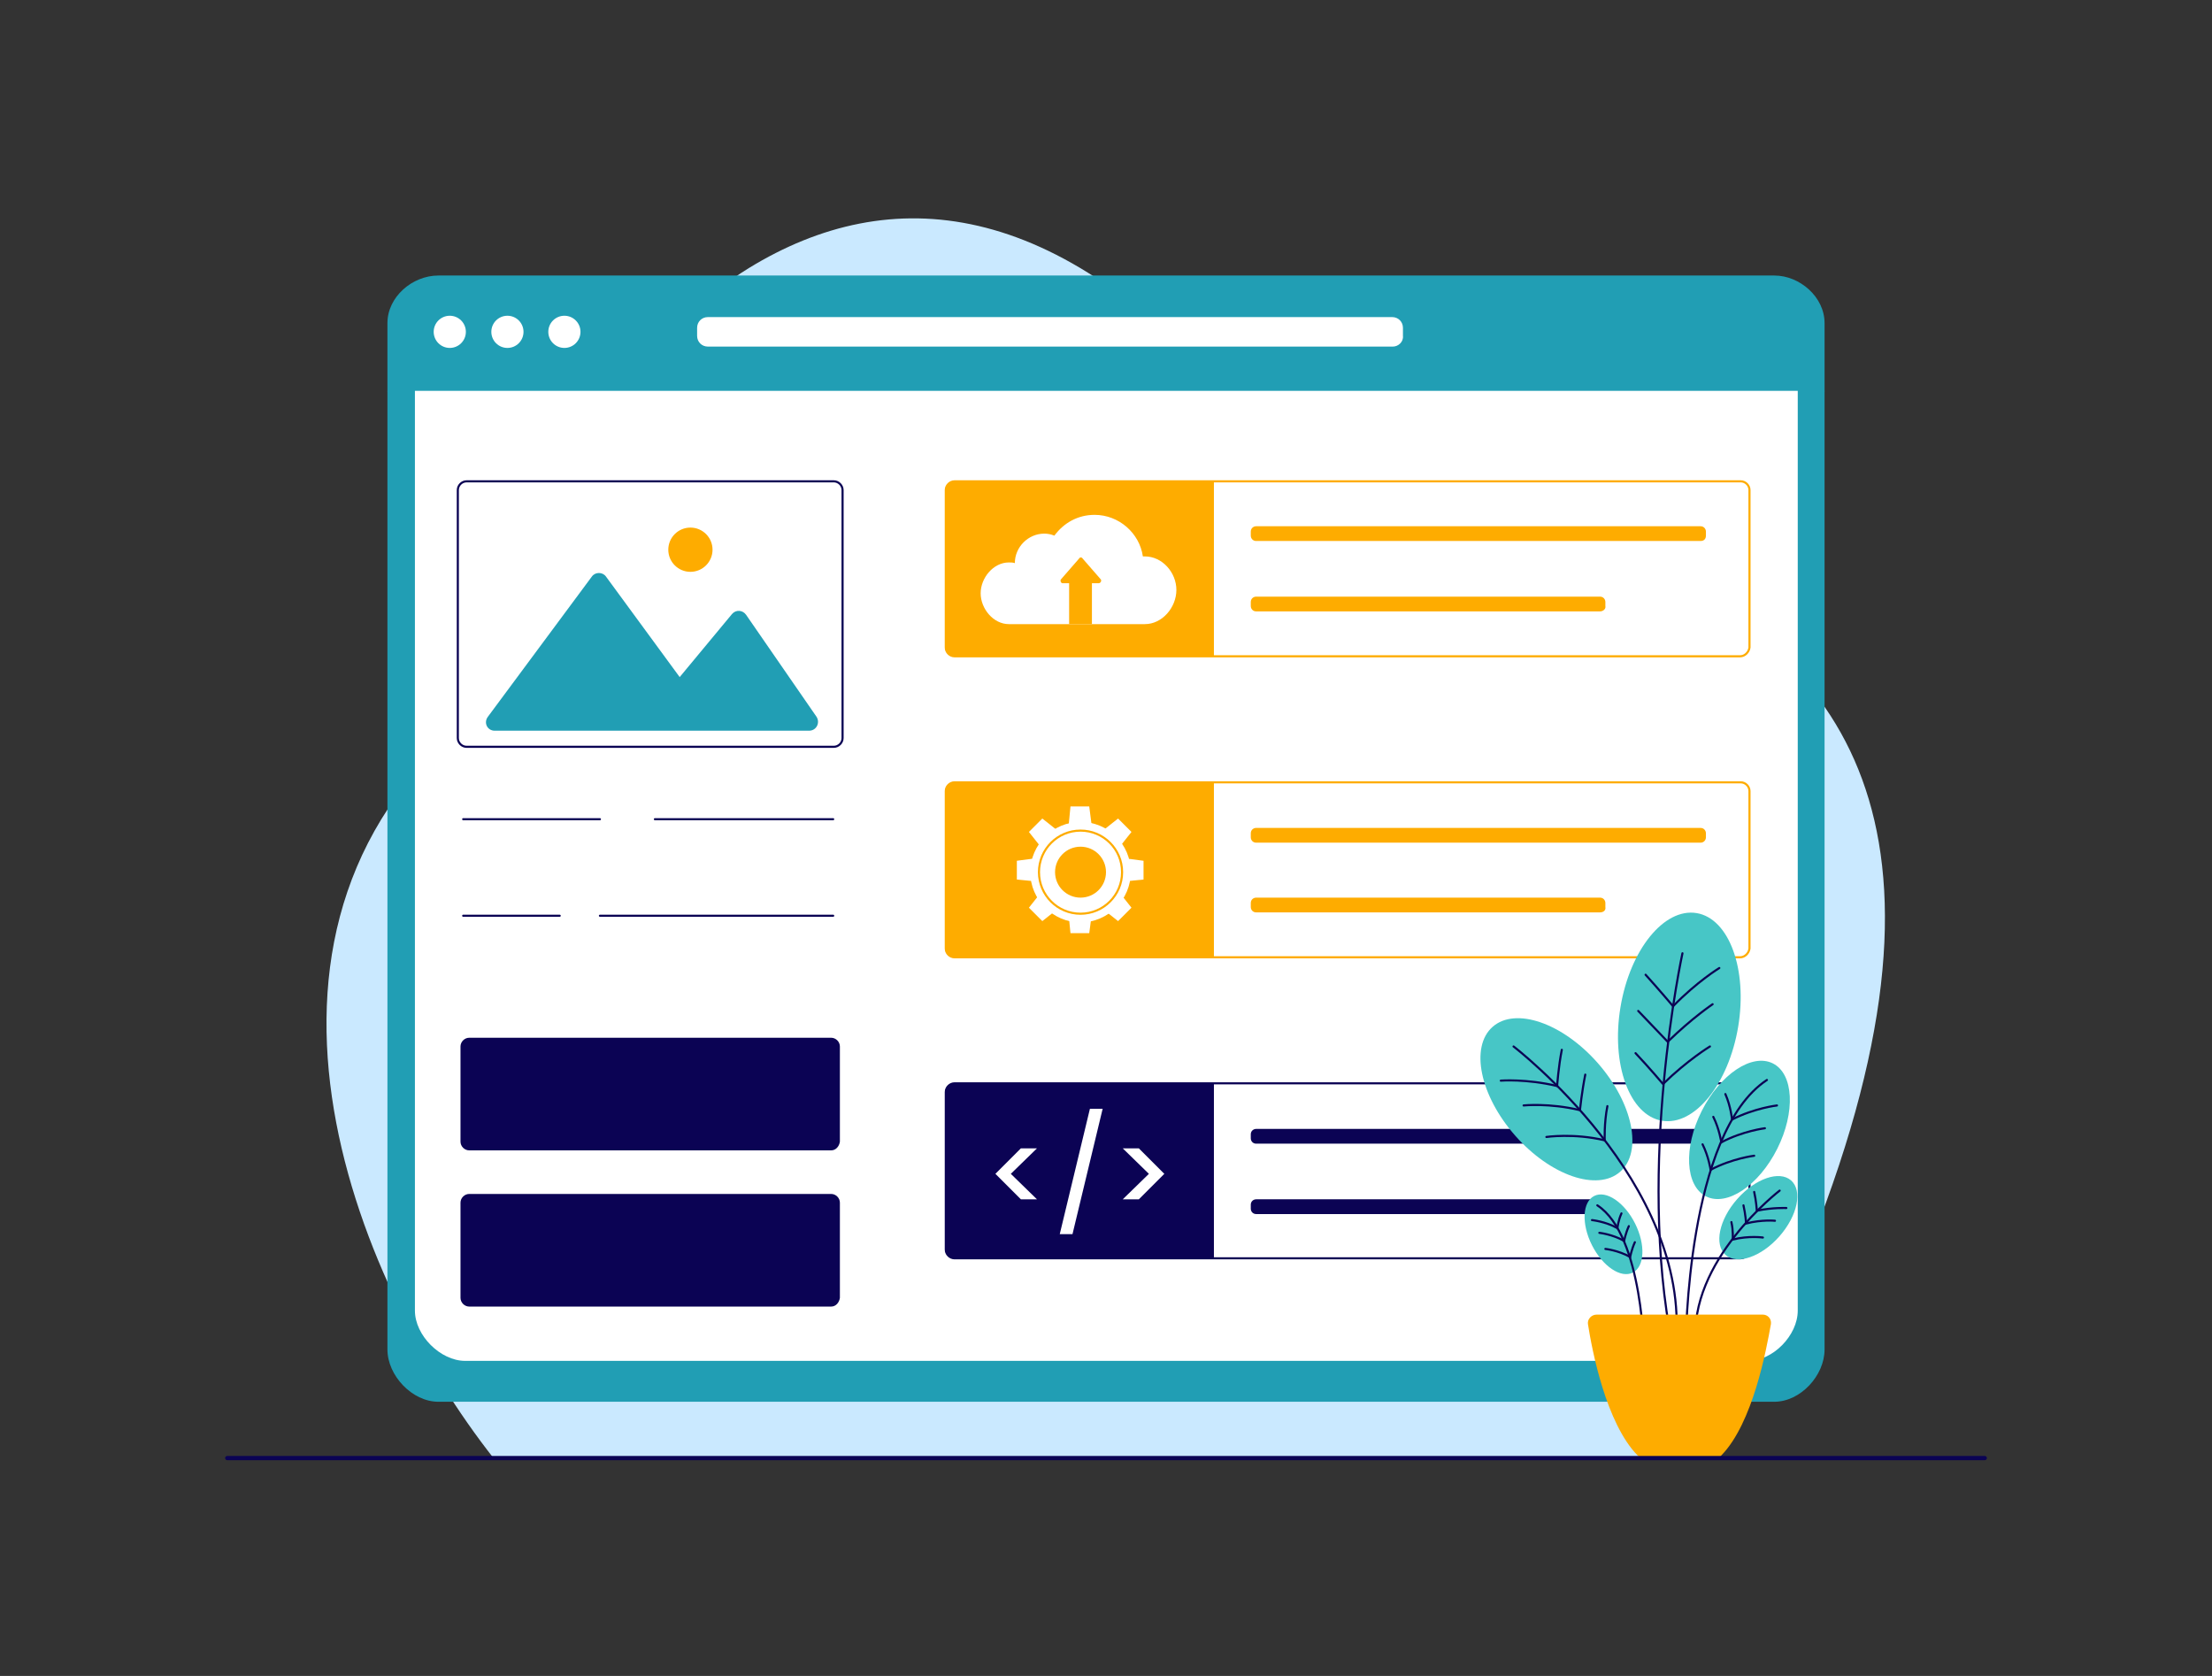
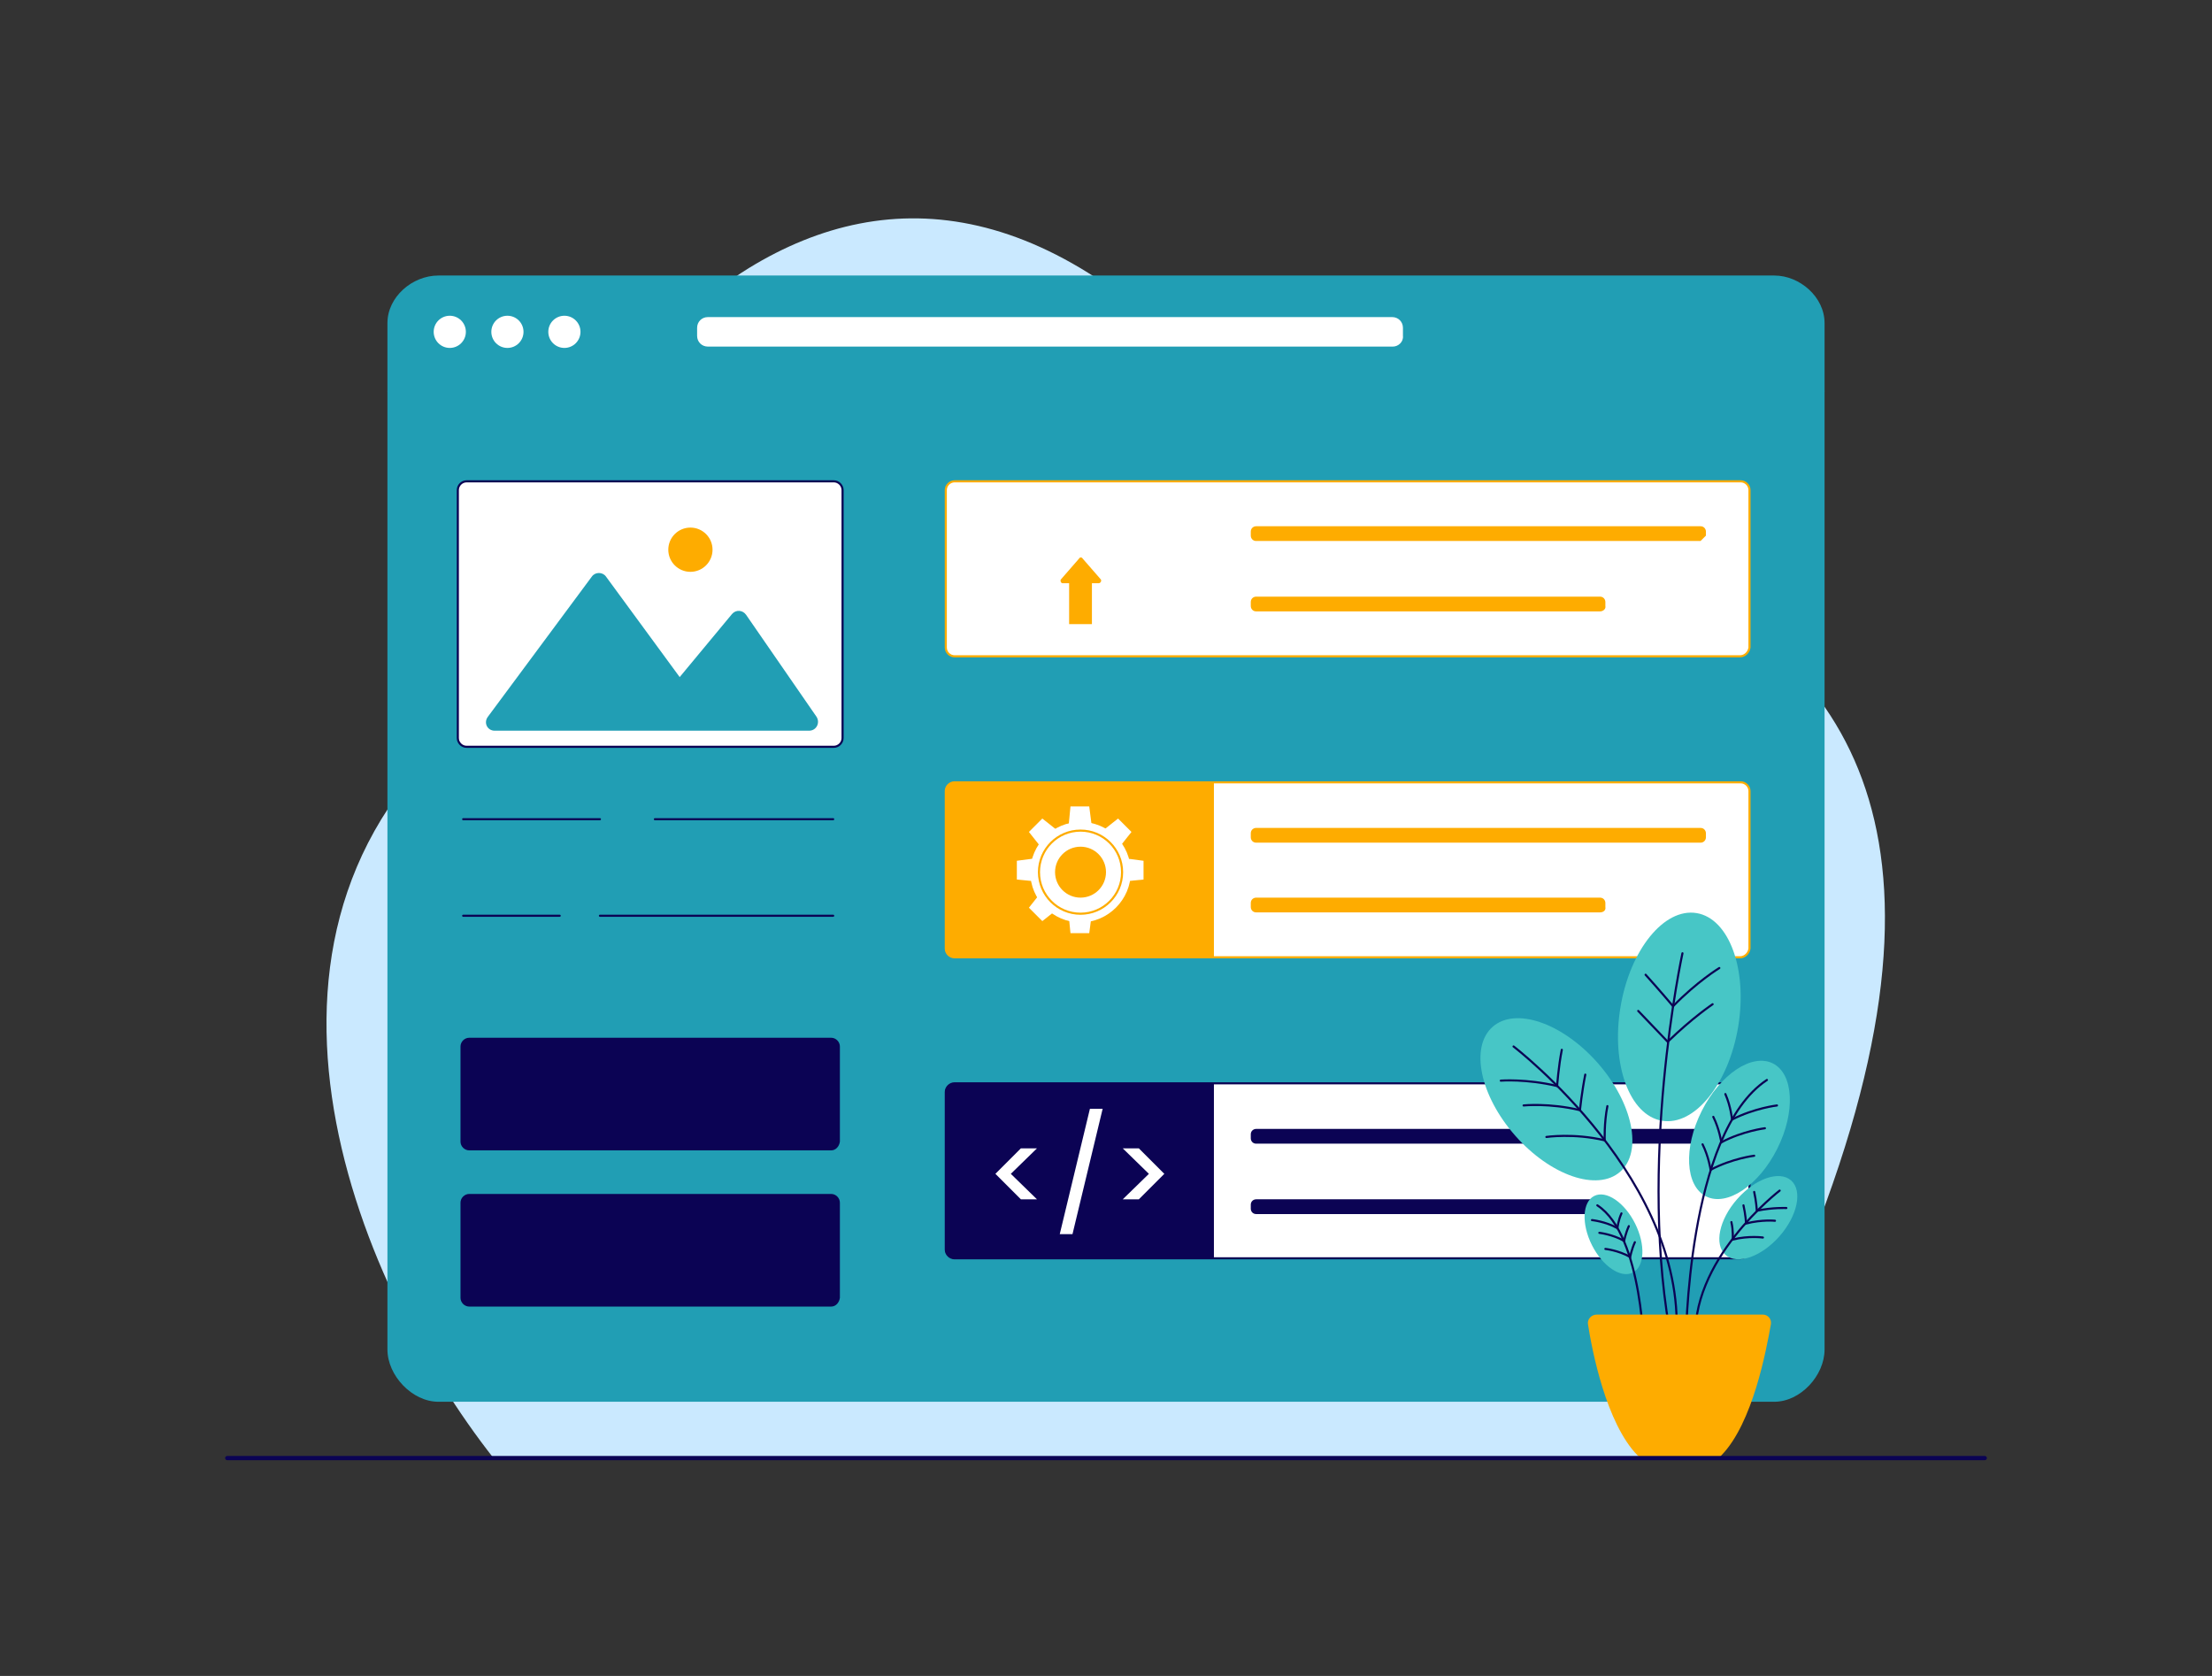
<svg xmlns="http://www.w3.org/2000/svg" enable-background="new 0 0 330 250" id="Layer_1" version="1.1" viewBox="0 0 330 250" x="0" y="0">
  <rect x="0" y="0" width="330" height="250" fill="#333333" stroke="none" />
  <g>
    <g id="XMLID_2991_">
      <path d="M184.2,60.1c-26.5-30.6-51.3-33.1-72.5-20.1c-26.5,16.3-5,38.7-40.1,66&#10;   c-40.6,31.6-19,84.8,2.1,111.6H255C335.7,66.4,206.3,85.6,184.2,60.1z" fill="#cae9ff" id="XMLID_2992_" />
    </g>
    <g id="XMLID_3477_">
      <g id="XMLID_5020_">
        <g id="XMLID_5038_">
          <path d="M272.2,48.2c0-3.9-3.7-7.1-7.5-7.1H65.4c-3.9,0-7.6,3.2-7.6,7.1v10.2h214.4V48.2z" fill="#219eb4" id="XMLID_5040_" />
          <path d="M57.8,58.3v143c0,3.9,3.7,7.8,7.6,7.8h199.3c3.9,0,7.5-3.9,7.5-7.8v-143H57.8z" fill="#219eb4" id="XMLID_5039_" />
-           <path d="M61.9,58.3v137.2c0,3.7,3.8,7.5,7.5,7.5h191.4c3.7,0,7.4-3.8,7.4-7.5V58.3H61.9z" fill="#fff" id="XMLID_5725_" />
        </g>
        <path d="M207.8,51.7H105.6c-0.9,0-1.6-0.7-1.6-1.6v-1.2c0-0.9,0.7-1.6,1.6-1.6h102.1&#10;    c0.9,0,1.6,0.7,1.6,1.6v1.2C209.4,51,208.6,51.7,207.8,51.7z" fill="#fff" id="XMLID_5036_" />
        <g id="XMLID_5022_">
          <circle cx="67.1" cy="49.5" fill="#fff" id="XMLID_5028_" r="2.4" />
          <circle cx="75.7" cy="49.5" fill="#fff" id="XMLID_5027_" r="2.4" />
          <circle cx="84.2" cy="49.5" fill="#fff" id="XMLID_5026_" r="2.4" />
        </g>
      </g>
      <g id="XMLID_3466_">
        <g id="XMLID_6908_">
          <path d="M124.4,71.8H69.6c-0.7,0-1.3,0.6-1.3,1.3v37c0,0.7,0.6,1.3,1.3,1.3h54.8&#10;     c0.7,0,1.3-0.6,1.3-1.3v-37C125.7,72.4,125.1,71.8,124.4,71.8z" fill="#fff" id="XMLID_6914_" stroke="#0b0354" stroke-miterlimit="10" stroke-width=".314" />
          <g id="XMLID_6911_">
            <path d="M73.8,109h46.9c1.1,0,1.7-1.2,1.1-2.1l-10.5-15.2c-0.5-0.7-1.5-0.8-2.1-0.1l-7.8,9.4&#10;      l-11-15c-0.5-0.7-1.6-0.7-2.1,0l-15.5,20.9C72.1,107.8,72.7,109,73.8,109z" fill="#219eb4" id="XMLID_6913_" />
            <circle cx="103" cy="82" fill="#feac00" id="XMLID_6912_" r="3.3" />
          </g>
        </g>
        <g id="XMLID_6792_">
          <line fill="none" id="XMLID_6890_" stroke="#0b0354" stroke-linecap="round" stroke-miterlimit="10" stroke-width=".314" x1="69.1" x2="89.5" y1="122.2" y2="122.2" />
          <line fill="none" id="XMLID_6889_" stroke="#0b0354" stroke-linecap="round" stroke-miterlimit="10" stroke-width=".314" x1="97.7" x2="124.3" y1="122.2" y2="122.2" />
          <line fill="none" id="XMLID_6796_" stroke="#0b0354" stroke-linecap="round" stroke-miterlimit="10" stroke-width=".314" x1="69.1" x2="83.5" y1="136.6" y2="136.6" />
          <line fill="none" id="XMLID_6795_" stroke="#0b0354" stroke-linecap="round" stroke-miterlimit="10" stroke-width=".314" x1="89.5" x2="124.3" y1="136.6" y2="136.6" />
        </g>
        <g id="XMLID_6501_">
          <path d="M259.6,187.7H142.4c-0.7,0-1.3-0.6-1.3-1.3v-23.5c0-0.7,0.6-1.3,1.3-1.3h117.3&#10;     c0.7,0,1.3,0.6,1.3,1.3v23.5C260.9,187.2,260.3,187.7,259.6,187.7z" fill="#fff" id="XMLID_4103_" stroke="#0b0354" stroke-miterlimit="10" stroke-width=".314" />
          <path d="M181.1,187.7h-38.8c-0.7,0-1.3-0.6-1.3-1.3v-23.5c0-0.7,0.6-1.3,1.3-1.3h38.8V187.7z" fill="#0b0354" id="XMLID_5063_" />
          <path d="M259.6,142.8H142.4c-0.7,0-1.3-0.6-1.3-1.3V118c0-0.7,0.6-1.3,1.3-1.3h117.3&#10;     c0.7,0,1.3,0.6,1.3,1.3v23.5C260.9,142.2,260.3,142.8,259.6,142.8z" fill="#fff" id="XMLID_5066_" stroke="#feac00" stroke-linecap="round" stroke-miterlimit="10" stroke-width=".314" />
          <path d="M181.1,142.8h-38.8c-0.7,0-1.3-0.6-1.3-1.3V118c0-0.7,0.6-1.3,1.3-1.3h38.8V142.8z" fill="#feac00" id="XMLID_5064_" />
          <path d="M259.6,97.9H142.4c-0.7,0-1.3-0.6-1.3-1.3V73.1c0-0.7,0.6-1.3,1.3-1.3h117.3&#10;     c0.7,0,1.3,0.6,1.3,1.3v23.5C260.9,97.3,260.3,97.9,259.6,97.9z" fill="#fff" id="XMLID_5068_" stroke="#feac00" stroke-linecap="round" stroke-miterlimit="10" stroke-width=".314" />
-           <path d="M181.1,97.9h-38.8c-0.7,0-1.3-0.6-1.3-1.3V73.1c0-0.7,0.6-1.3,1.3-1.3h38.8V97.9z" fill="#feac00" id="XMLID_5067_" />
          <g id="XMLID_4975_">
            <path d="M152.3,178.9l-3.8-3.8l3.8-3.8h2.4l-3.9,3.8l3.9,3.8H152.3z" fill="#fff" id="XMLID_5010_" />
            <path d="M164.5,165.4l-4.5,18.7h-1.9l4.5-18.7H164.5z" fill="#fff" id="XMLID_4984_" />
            <path d="M167.5,171.3h2.4l3.8,3.8l-3.8,3.8h-2.4l3.9-3.8L167.5,171.3z" fill="#fff" id="XMLID_4976_" />
          </g>
          <g id="XMLID_5128_">
            <path d="M161.2,122.6c-4.1,0-7.5,3.4-7.5,7.5c0,4.1,3.4,7.5,7.5,7.5c4.1,0,7.5-3.4,7.5-7.5&#10;      C168.7,125.9,165.3,122.6,161.2,122.6z M161.2,133.9c-2.1,0-3.8-1.7-3.8-3.8c0-2.1,1.7-3.8,3.8-3.8s3.8,1.7,3.8,3.8&#10;      C165,132.2,163.3,133.9,161.2,133.9z" fill="#fff" id="XMLID_5325_" />
            <g id="XMLID_5281_">
              <polygon fill="#fff" id="XMLID_5318_" points="162.5 120.3 159.7 120.3 159.4 123.4 162.9 123.4" />
              <polygon fill="#fff" id="XMLID_5309_" points="162.5 139.2 159.7 139.2 159.4 136.2 162.9 136.2" />
            </g>
            <g id="XMLID_5264_">
              <polygon fill="#fff" id="XMLID_5280_" points="168.8 124.1 166.8 122.1 164.4 124 166.9 126.5" />
              <polygon fill="#fff" id="XMLID_5279_" points="155.5 137.4 153.5 135.4 155.4 133 157.9 135.5" />
            </g>
            <g id="XMLID_5243_">
              <polygon fill="#fff" id="XMLID_5251_" points="170.6 131.2 170.6 128.4 167.5 128 167.5 131.5" />
              <polygon fill="#fff" id="XMLID_5244_" points="151.7 131.2 151.7 128.4 154.7 128 154.7 131.5" />
            </g>
            <g id="XMLID_5132_">
-               <polygon fill="#fff" id="XMLID_5242_" points="166.8 137.4 168.8 135.4 166.9 133 164.4 135.5" />
              <polygon fill="#fff" id="XMLID_5239_" points="153.5 124.1 155.5 122.1 157.9 124 155.4 126.5" />
            </g>
            <circle cx="161.2" cy="130.1" fill="none" id="XMLID_5131_" r="6.2" stroke="#feac00" stroke-miterlimit="10" stroke-width=".314" />
          </g>
          <g id="XMLID_6629_">
            <path d="M170.8,83c-0.1,0-0.2,0-0.3,0c-0.5-3.5-3.6-6.2-7.2-6.2c-2.5,0-4.6,1.2-6,3.1&#10;      c-0.5-0.2-1-0.3-1.5-0.3c-2.4,0-4.4,2-4.4,4.4c-0.3-0.1-0.6-0.1-0.9-0.1c-2.3,0-4.2,2.3-4.2,4.6c0,2.3,1.9,4.6,4.2,4.6&#10;      c0.2,0,20.1,0,20.3,0c2.6,0,4.7-2.5,4.7-5.1S173.4,83,170.8,83z" fill="#fff" id="XMLID_6667_" />
            <g id="XMLID_6661_">
              <rect fill="#feac00" height="6.7" id="XMLID_6666_" width="3.4" x="159.5" y="86.4" />
              <path d="M158.3,86.4l2.7-3.1c0.1-0.2,0.4-0.2,0.5,0l2.7,3.1c0.2,0.2,0,0.6-0.3,0.6h-5.4&#10;       C158.3,87,158.1,86.6,158.3,86.4z" fill="#feac00" id="XMLID_6665_" />
            </g>
          </g>
          <g id="XMLID_6045_">
-             <path d="M253.7,80.7h-66.3c-0.5,0-0.8-0.4-0.8-0.8v-0.6c0-0.5,0.4-0.8,0.8-0.8h66.3&#10;      c0.5,0,0.8,0.4,0.8,0.8v0.6C254.5,80.4,254.2,80.7,253.7,80.7z" fill="#feac00" id="XMLID_6061_" />
+             <path d="M253.7,80.7h-66.3c-0.5,0-0.8-0.4-0.8-0.8v-0.6c0-0.5,0.4-0.8,0.8-0.8h66.3&#10;      c0.5,0,0.8,0.4,0.8,0.8v0.6z" fill="#feac00" id="XMLID_6061_" />
            <path d="M238.7,91.2h-51.3c-0.5,0-0.8-0.4-0.8-0.8v-0.6c0-0.5,0.4-0.8,0.8-0.8h51.3&#10;      c0.5,0,0.8,0.4,0.8,0.8v0.6C239.6,90.8,239.2,91.2,238.7,91.2z" fill="#feac00" id="XMLID_6056_" />
          </g>
          <g id="XMLID_5815_">
            <path d="M253.7,125.7l-66.3,0c-0.5,0-0.8-0.4-0.8-0.8v-0.6c0-0.5,0.4-0.8,0.8-0.8h66.3&#10;      c0.5,0,0.8,0.4,0.8,0.8v0.6C254.5,125.3,254.2,125.7,253.7,125.7z" fill="#feac00" id="XMLID_6041_" />
            <path d="M238.7,136.1h-51.3c-0.5,0-0.8-0.4-0.8-0.8v-0.6c0-0.5,0.4-0.8,0.8-0.8h51.3&#10;      c0.5,0,0.8,0.4,0.8,0.8v0.6C239.6,135.8,239.2,136.1,238.7,136.1z" fill="#feac00" id="XMLID_5816_" />
          </g>
          <g id="XMLID_6479_">
            <path d="M253.7,170.6h-66.3c-0.5,0-0.8-0.4-0.8-0.8v-0.6c0-0.5,0.4-0.8,0.8-0.8h66.3&#10;      c0.5,0,0.8,0.4,0.8,0.8v0.6C254.5,170.2,254.2,170.6,253.7,170.6z" fill="#0b0354" id="XMLID_6500_" />
            <path d="M238.7,181.1h-51.3c-0.5,0-0.8-0.4-0.8-0.8v-0.6c0-0.5,0.4-0.8,0.8-0.8h51.3&#10;      c0.5,0,0.8,0.4,0.8,0.8v0.6C239.6,180.7,239.2,181.1,238.7,181.1z" fill="#0b0354" id="XMLID_6481_" />
          </g>
        </g>
        <path d="M124,171.6H70c-0.7,0-1.3-0.6-1.3-1.3v-14.2c0-0.7,0.6-1.3,1.3-1.3l54,0&#10;    c0.7,0,1.3,0.6,1.3,1.3v14.2C125.2,171,124.7,171.6,124,171.6z" fill="#0b0354" id="XMLID_6892_" />
        <path d="M124,194.9H70c-0.7,0-1.3-0.6-1.3-1.3v-14.2c0-0.7,0.6-1.3,1.3-1.3h54&#10;    c0.7,0,1.3,0.6,1.3,1.3v14.2C125.2,194.3,124.7,194.9,124,194.9z" fill="#0b0354" id="XMLID_6891_" />
      </g>
    </g>
    <g id="XMLID_8281_">
      <g id="XMLID_8293_">
        <g id="XMLID_8297_">
          <g id="XMLID_8347_">
            <ellipse cx="259.5" cy="168.5" fill="#47c6c6" id="XMLID_8788_" rx="11.1" ry="6.3" transform="rotate(-63.314 259.541 168.52)" />
            <g id="XMLID_8348_">
              <path d="M251.5,200.5c0,0,0.1-31.5,12.1-39.4" fill="none" id="XMLID_8362_" stroke="#0b0354" stroke-linecap="round" stroke-miterlimit="10" stroke-width=".314" />
              <path d="M265.1,164.9c0,0-3.4,0.4-6.7,2.1c0,0-0.2-2-1-3.8" fill="none" id="XMLID_8351_" stroke="#0b0354" stroke-linecap="round" stroke-miterlimit="10" stroke-width=".314" />
              <path d="M263.3,168.3c0,0-3.3,0.4-6.5,2.1c0,0-0.3-2-1.2-3.8" fill="none" id="XMLID_8350_" stroke="#0b0354" stroke-linecap="round" stroke-miterlimit="10" stroke-width=".314" />
              <path d="M261.7,172.4c0,0-3.3,0.4-6.5,2.1c0,0-0.3-2-1.2-3.8" fill="none" id="XMLID_8349_" stroke="#0b0354" stroke-linecap="round" stroke-miterlimit="10" stroke-width=".314" />
            </g>
          </g>
          <g id="XMLID_8339_">
            <ellipse cx="240.7" cy="184.1" fill="#47c6c6" id="XMLID_8346_" rx="3.6" ry="6.4" transform="rotate(-26.684 240.743 184.086)" />
            <g id="XMLID_8340_">
              <path d="M245.3,202.4c0,0-0.1-18.1-7-22.6" fill="none" id="XMLID_8345_" stroke="#0b0354" stroke-linecap="round" stroke-miterlimit="10" stroke-width=".314" />
              <path d="M237.5,182c0,0,2,0.2,3.8,1.2c0,0,0.1-1.1,0.6-2.2" fill="none" id="XMLID_8344_" stroke="#0b0354" stroke-linecap="round" stroke-miterlimit="10" stroke-width=".314" />
              <path d="M238.6,183.9c0,0,1.9,0.2,3.7,1.2c0,0,0.2-1.1,0.7-2.2" fill="none" id="XMLID_8343_" stroke="#0b0354" stroke-linecap="round" stroke-miterlimit="10" stroke-width=".314" />
              <path d="M239.5,186.3c0,0,1.9,0.2,3.7,1.2c0,0,0.2-1.1,0.7-2.2" fill="none" id="XMLID_8342_" stroke="#0b0354" stroke-linecap="round" stroke-miterlimit="10" stroke-width=".314" />
            </g>
          </g>
          <g id="XMLID_8332_">
            <ellipse cx="232.2" cy="164" fill="#47c6c6" id="XMLID_8338_" rx="8.2" ry="14.4" transform="rotate(-41.359 232.168 163.994)" />
            <g id="XMLID_8333_">
              <path d="M225.8,156.1c0,0,26.5,20.3,24.2,44.4" fill="none" id="XMLID_8337_" stroke="#0b0354" stroke-linecap="round" stroke-miterlimit="10" stroke-width=".314" />
              <path d="M223.9,161.2c0,0,3.8-0.3,8.4,0.8c0,0,0.2-2.9,0.7-5.4" fill="none" id="XMLID_8336_" stroke="#0b0354" stroke-linecap="round" stroke-miterlimit="10" stroke-width=".314" />
              <path d="M227.3,164.9c0,0,3.8-0.4,8.4,0.7c0,0,0.3-2.8,0.8-5.3" fill="none" id="XMLID_8335_" stroke="#0b0354" stroke-linecap="round" stroke-miterlimit="10" stroke-width=".314" />
              <path d="M230.7,169.6c0,0,4.1-0.6,8.7,0.5c0,0-0.1-2.6,0.4-5.1" fill="none" id="XMLID_8334_" stroke="#0b0354" stroke-linecap="round" stroke-miterlimit="10" stroke-width=".314" />
            </g>
          </g>
          <g id="XMLID_8314_">
            <ellipse cx="262.3" cy="181.7" fill="#47c6c6" id="XMLID_8331_" rx="7.4" ry="4.2" transform="rotate(-48.641 262.243 181.651)" />
            <g id="XMLID_8315_">
              <path d="M265.5,177.6c0,0-13.7,10.5-12.5,22.9" fill="none" id="XMLID_8330_" stroke="#0b0354" stroke-linecap="round" stroke-miterlimit="10" stroke-width=".314" />
              <path d="M266.5,180.2c0,0-2-0.1-4.4,0.4c0,0-0.1-1.5-0.4-2.8" fill="none" id="XMLID_8318_" stroke="#0b0354" stroke-linecap="round" stroke-miterlimit="10" stroke-width=".314" />
              <path d="M264.8,182.1c0,0-1.9-0.2-4.3,0.4c0,0-0.1-1.4-0.4-2.7" fill="none" id="XMLID_8317_" stroke="#0b0354" stroke-linecap="round" stroke-miterlimit="10" stroke-width=".314" />
              <path d="M263,184.6c0,0-2.1-0.3-4.5,0.3c0,0,0.1-1.3-0.2-2.6" fill="none" id="XMLID_8316_" stroke="#0b0354" stroke-linecap="round" stroke-miterlimit="10" stroke-width=".314" />
            </g>
          </g>
          <g id="XMLID_8298_">
            <ellipse cx="250.6" cy="151.7" fill="#47c6c6" id="XMLID_8313_" rx="15.7" ry="8.9" transform="rotate(-80.543 250.562 151.736)" />
            <g id="XMLID_8299_">
              <path d="M251,142.2c0,0-6.9,31.6-1.5,58.5" fill="none" id="XMLID_8312_" stroke="#0b0354" stroke-linecap="round" stroke-miterlimit="10" stroke-width=".314" />
              <path d="M256.5,144.4c0,0-3.3,2-6.9,5.7c0,0-2.2-2.6-4.1-4.7" fill="none" id="XMLID_8305_" stroke="#0b0354" stroke-linecap="round" stroke-miterlimit="10" stroke-width=".314" />
              <path d="M255.5,149.8c0,0-3,2-6.7,5.6c0,0-2.5-2.6-4.4-4.6" fill="none" id="XMLID_8304_" stroke="#0b0354" stroke-linecap="round" stroke-miterlimit="10" stroke-width=".314" />
-               <path d="M255.1,156.1c0,0-3.3,2-7,5.6c0,0-2.2-2.6-4.1-4.6" fill="none" id="XMLID_8300_" stroke="#0b0354" stroke-linecap="round" stroke-miterlimit="10" stroke-width=".314" />
            </g>
          </g>
        </g>
      </g>
      <path d="M236.9,197.5c0.6,3.9,2.7,14.8,7.4,19.6c0.2,0.2,0.6,0.4,0.9,0.4h10.7&#10;   c0.3,0,0.7-0.1,0.9-0.4c4.7-4.8,6.7-15.7,7.4-19.6c0.1-0.8-0.5-1.4-1.2-1.4h-24.8C237.4,196.1,236.8,196.8,236.9,197.5z" fill="#feac00" id="XMLID_8282_" />
    </g>
    <line fill="none" id="XMLID_2990_" stroke="#0b0354" stroke-linecap="round" stroke-miterlimit="10" stroke-width=".628" x1="33.9" x2="296.1" y1="217.5" y2="217.5" />
  </g>
</svg>